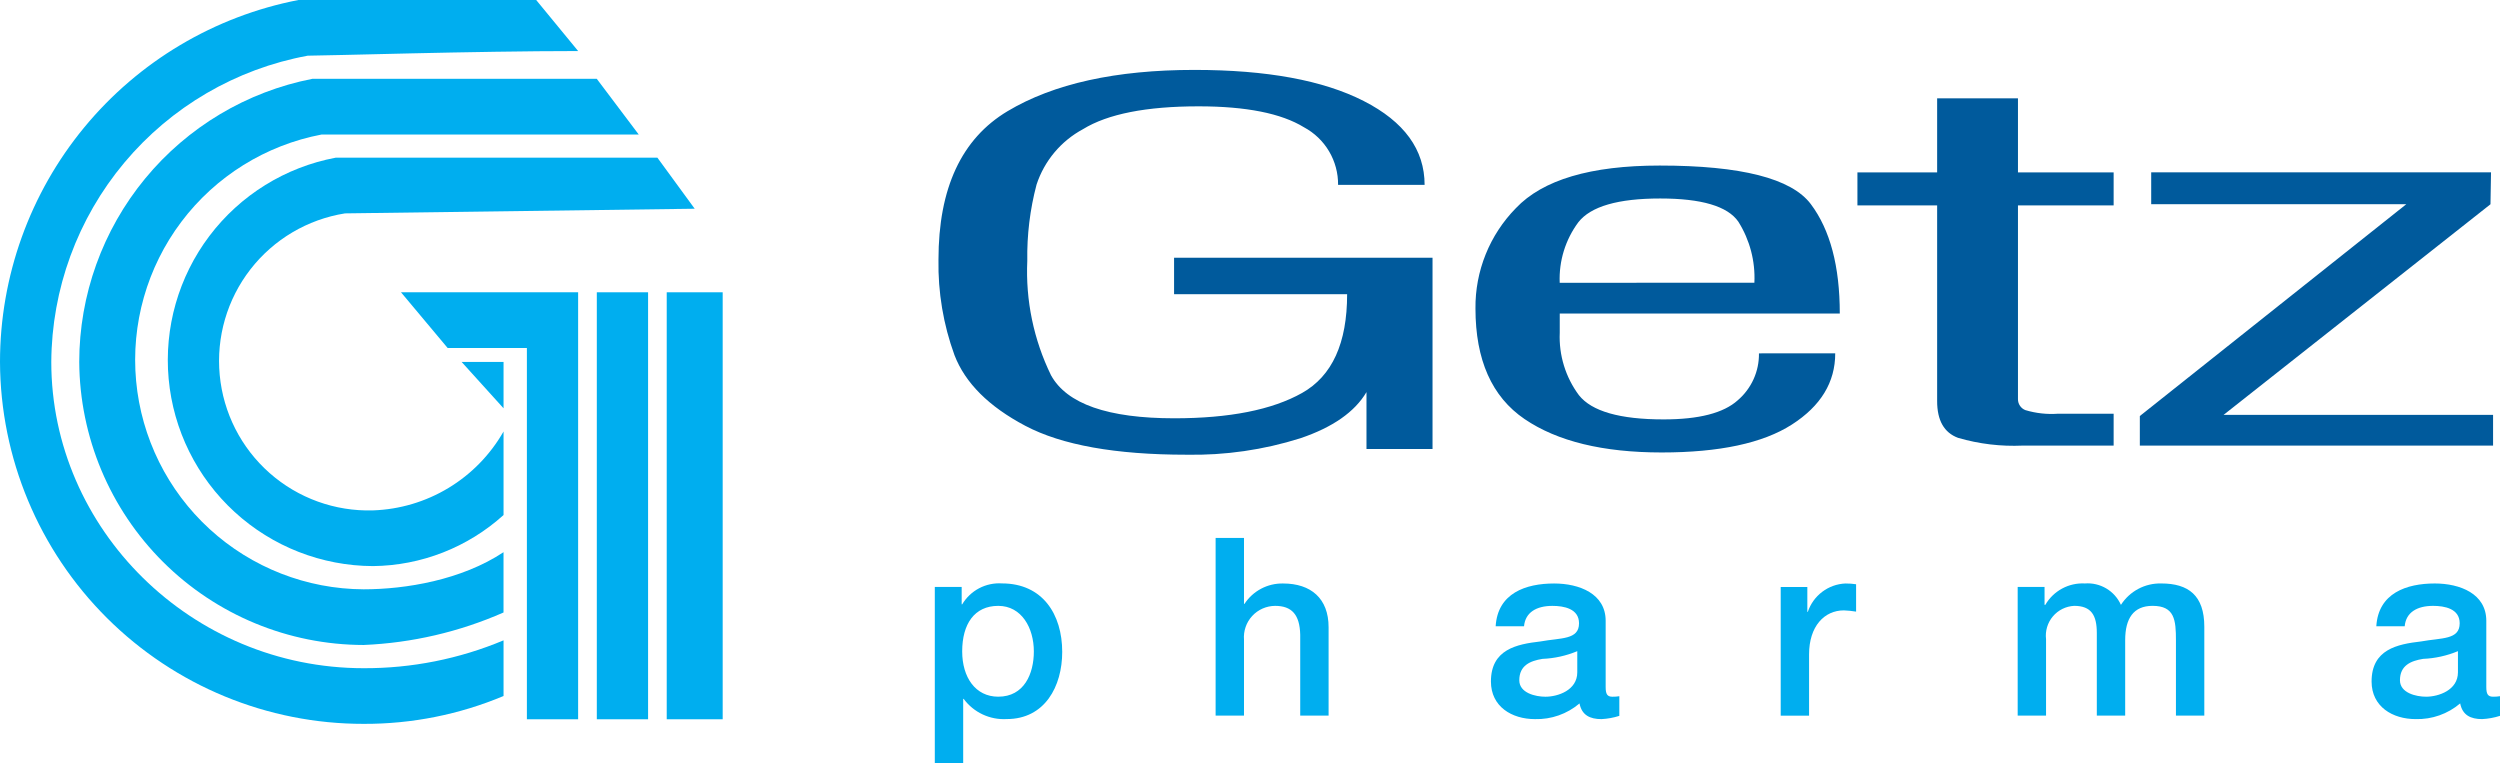
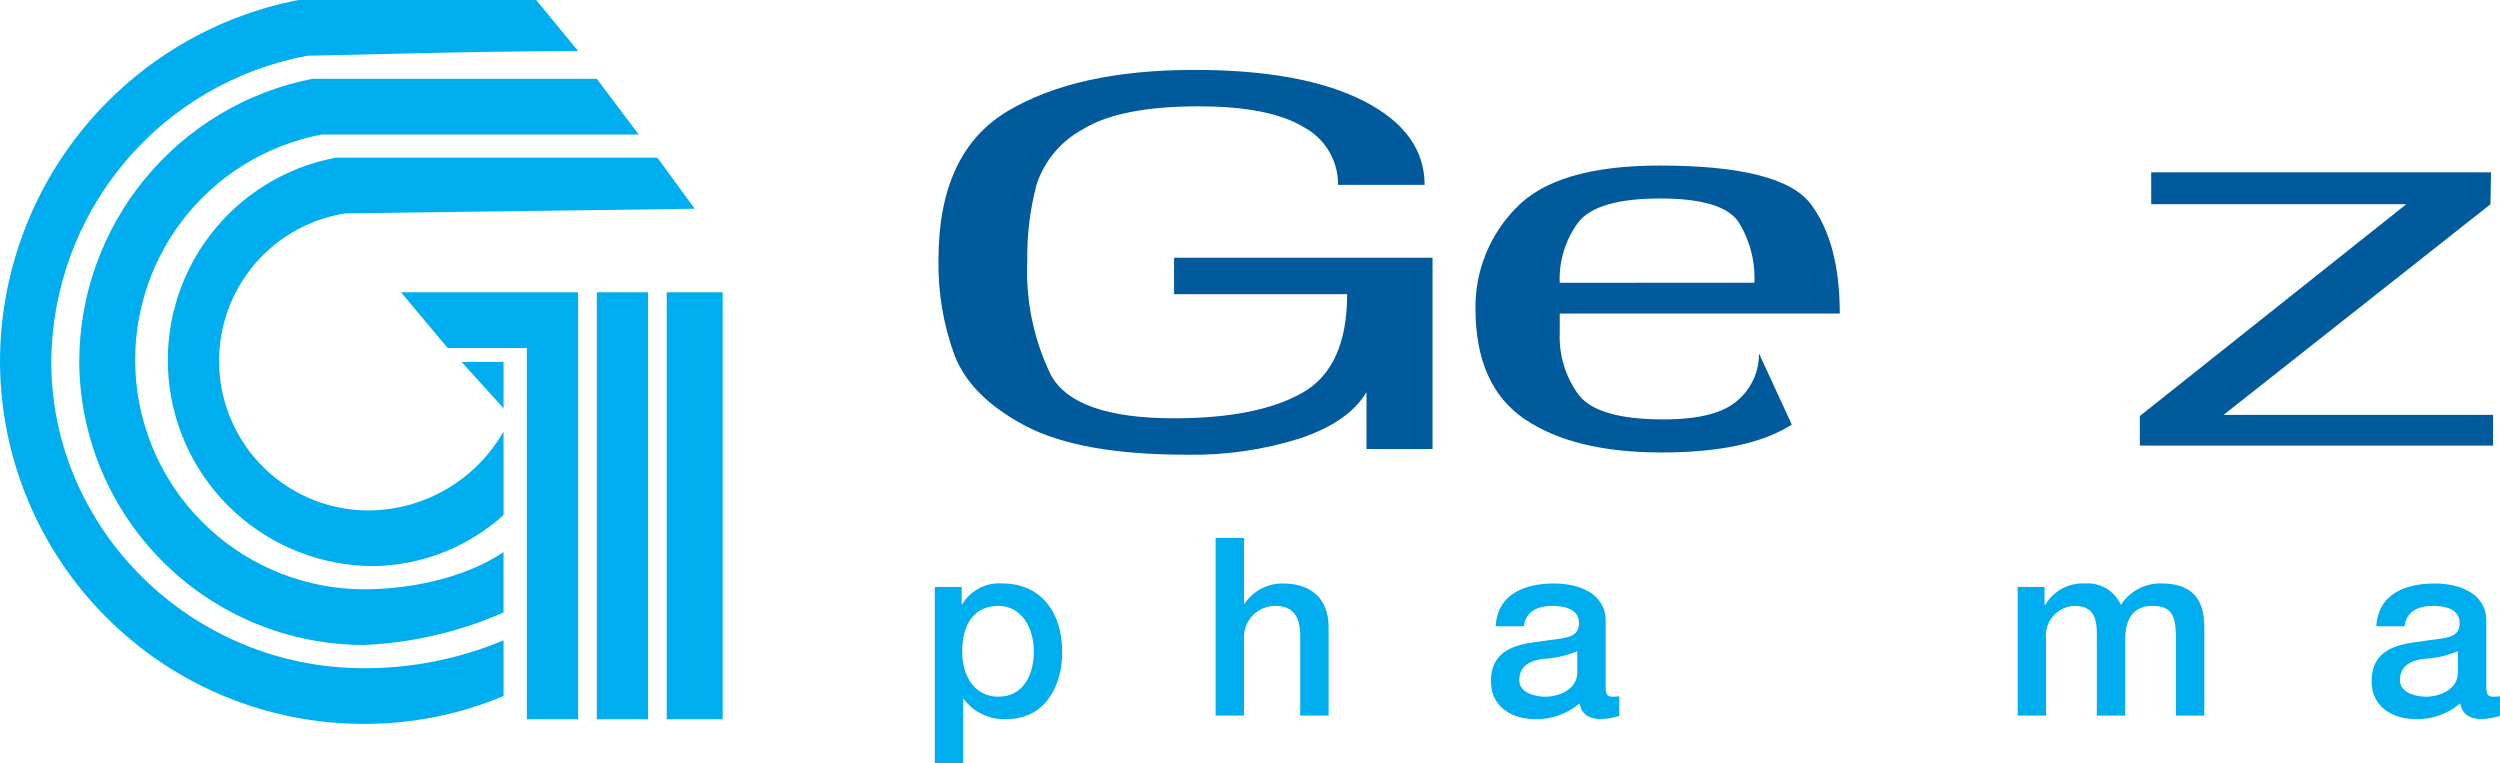
<svg xmlns="http://www.w3.org/2000/svg" width="167" height="51" viewBox="0 0 167 51" fill="none">
  <g id="Getz Logo">
    <g id="Group 1151">
      <path id="Path 1" d="M95.693 29.995H91.281V26.192C90.498 27.517 89.025 28.546 86.861 29.277C84.405 30.052 81.838 30.423 79.263 30.375C74.519 30.375 70.929 29.731 68.491 28.444C66.053 27.157 64.476 25.584 63.76 23.725C63.015 21.683 62.653 19.522 62.69 17.35C62.69 12.572 64.23 9.264 67.309 7.425C70.388 5.587 74.548 4.669 79.789 4.67C84.613 4.67 88.382 5.362 91.095 6.747C93.808 8.131 95.164 9.999 95.164 12.351H89.384C89.392 11.563 89.184 10.788 88.783 10.11C88.382 9.431 87.802 8.876 87.108 8.503C85.59 7.571 83.244 7.104 80.072 7.103C76.576 7.103 74.001 7.611 72.345 8.628C70.874 9.419 69.763 10.744 69.242 12.33C68.803 13.99 68.595 15.702 68.623 17.419C68.503 20.062 69.049 22.692 70.209 25.069C71.267 26.984 74.01 27.941 78.439 27.942C82.128 27.942 84.975 27.378 86.981 26.249C88.988 25.12 89.99 22.921 89.988 19.652H78.428V17.218H95.693V29.995Z" fill="#005A9C" />
-       <path id="Path 2" d="M104.188 18.89C104.128 17.439 104.568 16.011 105.434 14.845C106.263 13.788 108.085 13.259 110.9 13.259C113.665 13.259 115.405 13.775 116.121 14.808C116.887 16.026 117.262 17.449 117.193 18.887L104.188 18.89ZM117.498 23.605C117.507 24.2 117.384 24.79 117.138 25.332C116.893 25.873 116.531 26.355 116.079 26.741C115.132 27.593 113.481 28.018 111.123 28.016C108.21 28.016 106.327 27.477 105.473 26.4C104.578 25.198 104.125 23.723 104.191 22.225V20.945H122.898C122.898 17.789 122.253 15.352 120.963 13.635C119.673 11.917 116.308 11.059 110.867 11.059C106.258 11.059 103.055 12.009 101.257 13.909C100.39 14.794 99.705 15.84 99.243 16.989C98.78 18.138 98.548 19.367 98.561 20.606C98.561 24.042 99.654 26.504 101.84 27.992C104.026 29.48 107.077 30.224 110.992 30.225C114.857 30.225 117.757 29.604 119.693 28.363C121.628 27.122 122.595 25.536 122.593 23.604L117.498 23.605Z" fill="#005A9C" />
-       <path id="Path 3" d="M134.8 11.514H141.191V13.719H134.8V26.667C134.799 26.824 134.846 26.977 134.934 27.107C135.021 27.237 135.146 27.337 135.292 27.395C135.997 27.607 136.735 27.689 137.47 27.637H141.191V29.766H135.119C133.66 29.832 132.2 29.657 130.797 29.248C129.865 28.902 129.4 28.083 129.401 26.793V13.719H124.076V11.514H129.401V6.57H134.8V11.514Z" fill="#005A9C" />
+       <path id="Path 2" d="M104.188 18.89C104.128 17.439 104.568 16.011 105.434 14.845C106.263 13.788 108.085 13.259 110.9 13.259C113.665 13.259 115.405 13.775 116.121 14.808C116.887 16.026 117.262 17.449 117.193 18.887L104.188 18.89ZM117.498 23.605C117.507 24.2 117.384 24.79 117.138 25.332C116.893 25.873 116.531 26.355 116.079 26.741C115.132 27.593 113.481 28.018 111.123 28.016C108.21 28.016 106.327 27.477 105.473 26.4C104.578 25.198 104.125 23.723 104.191 22.225V20.945H122.898C122.898 17.789 122.253 15.352 120.963 13.635C119.673 11.917 116.308 11.059 110.867 11.059C106.258 11.059 103.055 12.009 101.257 13.909C100.39 14.794 99.705 15.84 99.243 16.989C98.78 18.138 98.548 19.367 98.561 20.606C98.561 24.042 99.654 26.504 101.84 27.992C104.026 29.48 107.077 30.224 110.992 30.225C114.857 30.225 117.757 29.604 119.693 28.363L117.498 23.605Z" fill="#005A9C" />
      <path id="Path 4" d="M142.941 29.768V27.79L160.74 13.641H143.7V11.513H166.4L166.364 13.644L148.538 27.711H166.537V29.768H142.941Z" fill="#005A9C" />
    </g>
    <g id="Group 1148">
      <path id="Path 5" d="M62.445 39.209H64.24V40.37H64.274C64.545 39.914 64.937 39.542 65.406 39.295C65.876 39.049 66.404 38.937 66.933 38.972C69.642 38.972 70.956 41.034 70.956 43.545C70.956 45.855 69.792 48.034 67.249 48.034C66.695 48.066 66.143 47.959 65.641 47.724C65.139 47.488 64.703 47.132 64.373 46.686H64.341V50.975H62.445V39.209ZM66.684 40.472C65.089 40.472 64.274 41.685 64.274 43.514C64.274 45.242 65.155 46.539 66.684 46.539C68.412 46.539 69.061 45.011 69.061 43.514C69.061 41.952 68.247 40.472 66.684 40.472Z" fill="#00AEEF" />
      <path id="Path 6" d="M81.203 35.935H83.099V40.339H83.132C83.411 39.912 83.793 39.563 84.244 39.325C84.695 39.087 85.198 38.967 85.708 38.977C87.57 38.977 88.75 39.974 88.75 41.899V47.803H86.855V42.4C86.822 41.054 86.29 40.472 85.176 40.472C84.888 40.474 84.603 40.535 84.34 40.651C84.076 40.767 83.84 40.937 83.645 41.149C83.45 41.361 83.3 41.611 83.207 41.884C83.113 42.156 83.076 42.445 83.099 42.732V47.803H81.203V35.935Z" fill="#00AEEF" />
      <path id="Path 7" d="M107.258 45.892C107.258 46.357 107.357 46.541 107.706 46.541C107.862 46.544 108.017 46.532 108.171 46.507V47.82C107.783 47.944 107.381 48.017 106.974 48.037C106.21 48.037 105.662 47.771 105.512 46.989C104.683 47.693 103.624 48.067 102.536 48.037C100.99 48.037 99.594 47.202 99.594 45.526C99.594 43.382 101.306 43.033 102.902 42.849C104.265 42.599 105.479 42.751 105.479 41.636C105.479 40.656 104.464 40.473 103.7 40.473C102.636 40.473 101.888 40.905 101.805 41.836H99.91C100.043 39.624 101.921 38.977 103.816 38.977C105.495 38.977 107.258 39.658 107.258 41.47V45.892ZM105.362 43.498C104.623 43.806 103.835 43.981 103.035 44.013C102.221 44.147 101.489 44.446 101.489 45.443C101.489 46.291 102.57 46.541 103.234 46.541C104.069 46.541 105.362 46.108 105.362 44.911V43.498Z" fill="#00AEEF" />
-       <path id="Path 8" d="M118.951 39.211H120.73V40.873H120.762C120.94 40.34 121.275 39.873 121.723 39.535C122.171 39.196 122.712 39.001 123.273 38.977C123.512 38.975 123.751 38.992 123.987 39.028V40.856C123.717 40.812 123.445 40.784 123.172 40.773C121.876 40.773 120.846 41.821 120.846 43.715V47.806H118.951V39.211Z" fill="#00AEEF" />
      <path id="Path 9" d="M134.781 39.209H136.576V40.406H136.626C136.891 39.947 137.279 39.57 137.746 39.317C138.212 39.065 138.74 38.946 139.269 38.975C139.77 38.936 140.269 39.053 140.701 39.309C141.132 39.565 141.473 39.949 141.678 40.406C141.966 39.956 142.366 39.588 142.837 39.337C143.309 39.086 143.838 38.962 144.372 38.975C146.185 38.975 147.248 39.774 147.248 41.867V47.802H145.353V42.782C145.353 41.419 145.27 40.471 143.791 40.471C142.51 40.471 141.962 41.319 141.962 42.765V47.802H140.067V42.283C140.067 41.103 139.701 40.471 138.555 40.471C138.282 40.485 138.014 40.554 137.769 40.675C137.524 40.797 137.307 40.967 137.131 41.176C136.954 41.385 136.823 41.628 136.745 41.89C136.667 42.152 136.643 42.427 136.676 42.698V47.802H134.781V39.209Z" fill="#00AEEF" />
      <path id="Path 10" d="M166.085 45.891C166.085 46.356 166.186 46.54 166.535 46.54C166.69 46.543 166.846 46.531 167 46.506V47.819C166.612 47.943 166.209 48.016 165.802 48.036C165.039 48.036 164.491 47.77 164.34 46.987C163.512 47.692 162.452 48.066 161.364 48.036C159.819 48.036 158.422 47.201 158.422 45.525C158.422 43.381 160.134 43.032 161.731 42.848C163.094 42.598 164.307 42.75 164.307 41.635C164.307 40.655 163.293 40.472 162.528 40.472C161.464 40.472 160.716 40.904 160.634 41.835H158.738C158.871 39.624 160.75 38.976 162.644 38.976C164.324 38.976 166.085 39.657 166.085 41.469V45.891ZM164.191 43.497C163.452 43.805 162.664 43.98 161.864 44.012C161.049 44.146 160.317 44.445 160.317 45.442C160.317 46.29 161.398 46.54 162.063 46.54C162.894 46.54 164.191 46.107 164.191 44.91V43.497Z" fill="#00AEEF" />
    </g>
    <g id="Group 1147">
      <path id="Path 11" d="M29.902 23.245H36.753L35.196 21.385V48.047H38.619V19.525H26.787L29.902 23.245Z" fill="#00AEEF" />
      <path id="Rectangle 5" d="M43.292 19.525H39.867V48.047H43.292V19.525Z" fill="#00AEEF" />
      <path id="Rectangle 8" d="M48.275 19.525H44.537V48.047H48.275V19.525Z" fill="#00AEEF" />
      <path id="Path 13" d="M33.637 28.824C32.754 30.374 31.489 31.671 29.962 32.594C28.436 33.516 26.699 34.033 24.916 34.094C22.38 34.17 19.91 33.277 18.008 31.598C16.105 29.918 14.914 27.577 14.677 25.05C14.438 22.524 15.171 20.002 16.726 17.996C18.281 15.991 20.541 14.653 23.047 14.254L46.406 13.943L43.914 10.533H22.425C19.061 11.166 16.053 13.03 13.989 15.762C11.926 18.494 10.955 21.897 11.266 25.306C11.577 28.716 13.149 31.887 15.673 34.2C18.197 36.513 21.493 37.802 24.916 37.815C28.142 37.781 31.244 36.567 33.637 34.404V28.824Z" fill="#00AEEF" />
      <path id="Path 14" d="M33.635 36.886C30.832 38.746 27.095 39.366 24.292 39.366C20.482 39.35 16.814 37.916 14.004 35.343C11.194 32.77 9.444 29.242 9.093 25.448C8.743 21.654 9.819 17.866 12.11 14.822C14.402 11.778 17.745 9.697 21.488 8.985H42.667L39.864 5.265H20.866C16.482 6.125 12.533 8.481 9.693 11.93C6.852 15.378 5.297 19.706 5.293 24.174C5.324 29.195 7.339 34 10.898 37.542C14.457 41.084 19.271 43.077 24.292 43.085C27.514 42.949 30.683 42.212 33.635 40.914V36.886Z" fill="#00AEEF" />
      <path id="Path 15" d="M33.637 42.775C30.679 44.015 27.501 44.648 24.294 44.636C12.771 44.636 3.426 35.335 3.426 24.178C3.454 19.307 5.18 14.599 8.307 10.864C11.434 7.13 15.765 4.603 20.555 3.72C21.801 3.72 31.769 3.41 38.62 3.41L35.817 0H19.933C14.322 1.091 9.264 4.099 5.628 8.509C1.991 12.919 0.002 18.457 0 24.173C0.023 30.598 2.594 36.752 7.148 41.285C11.702 45.819 17.868 48.361 24.294 48.354C27.501 48.366 30.679 47.733 33.637 46.493V42.775Z" fill="#00AEEF" />
      <path id="Path 16" d="M30.834 24.175L33.637 27.274V24.175H30.834Z" fill="#00AEEF" />
    </g>
  </g>
</svg>